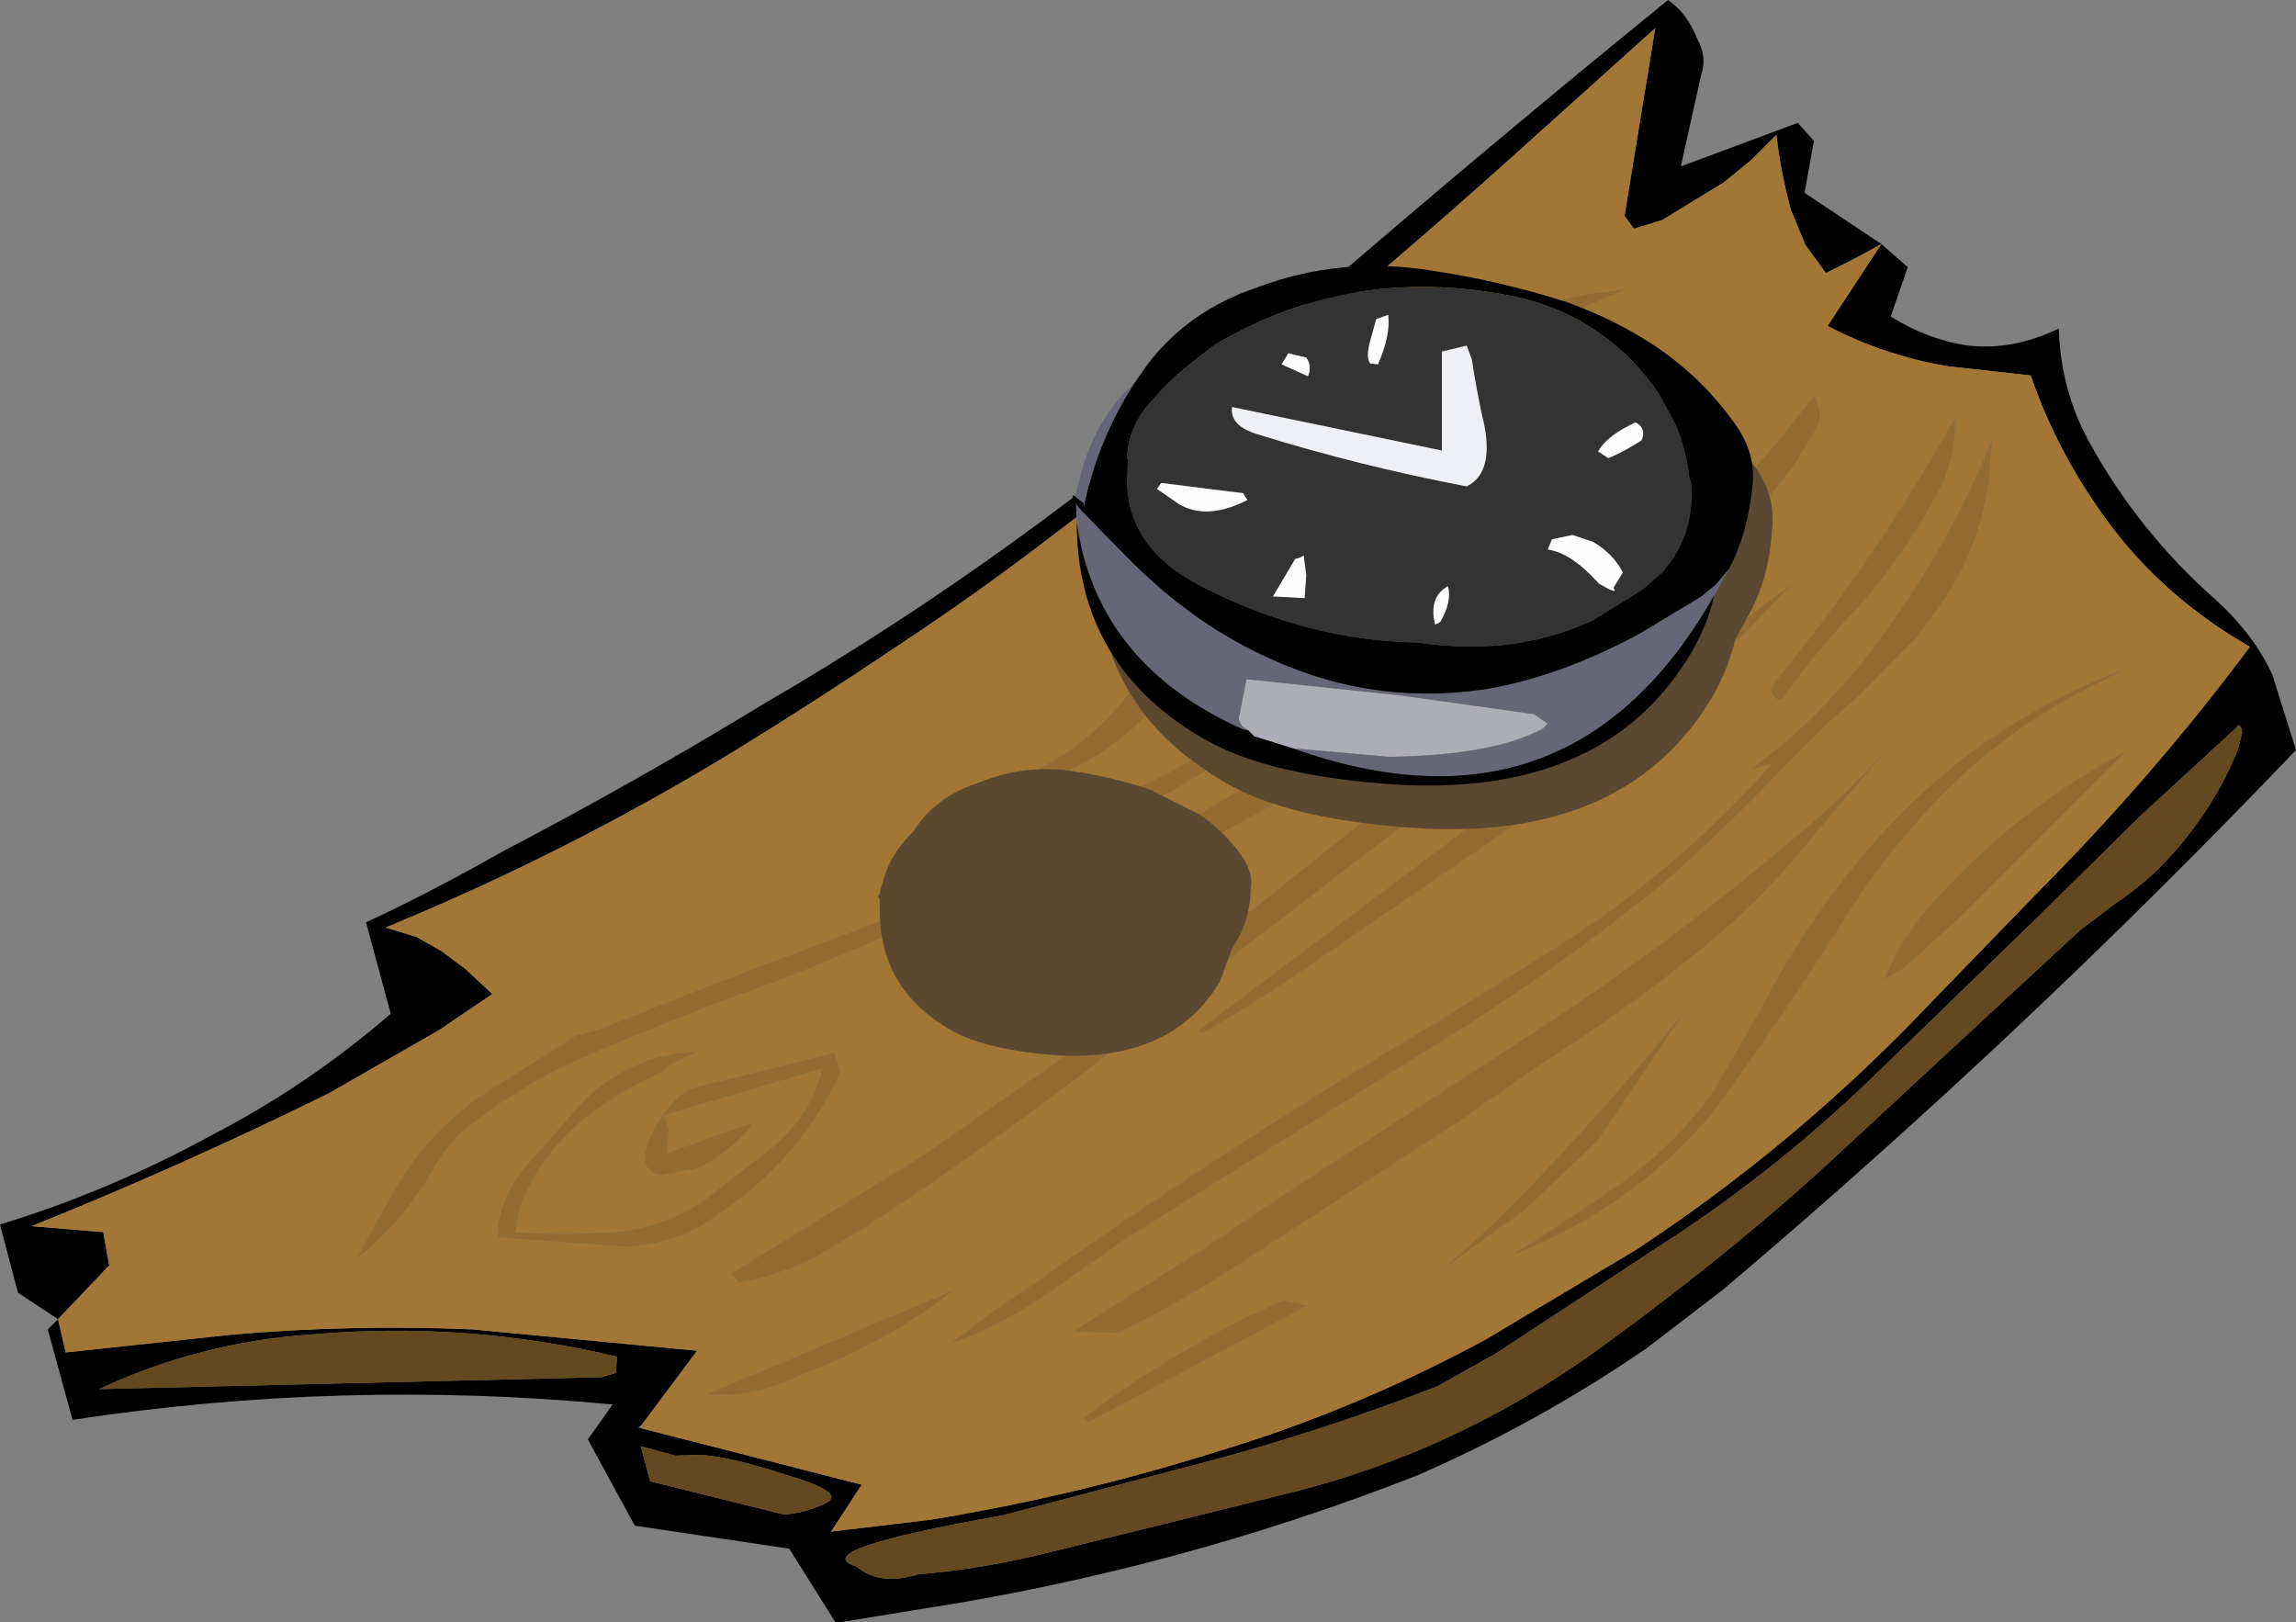
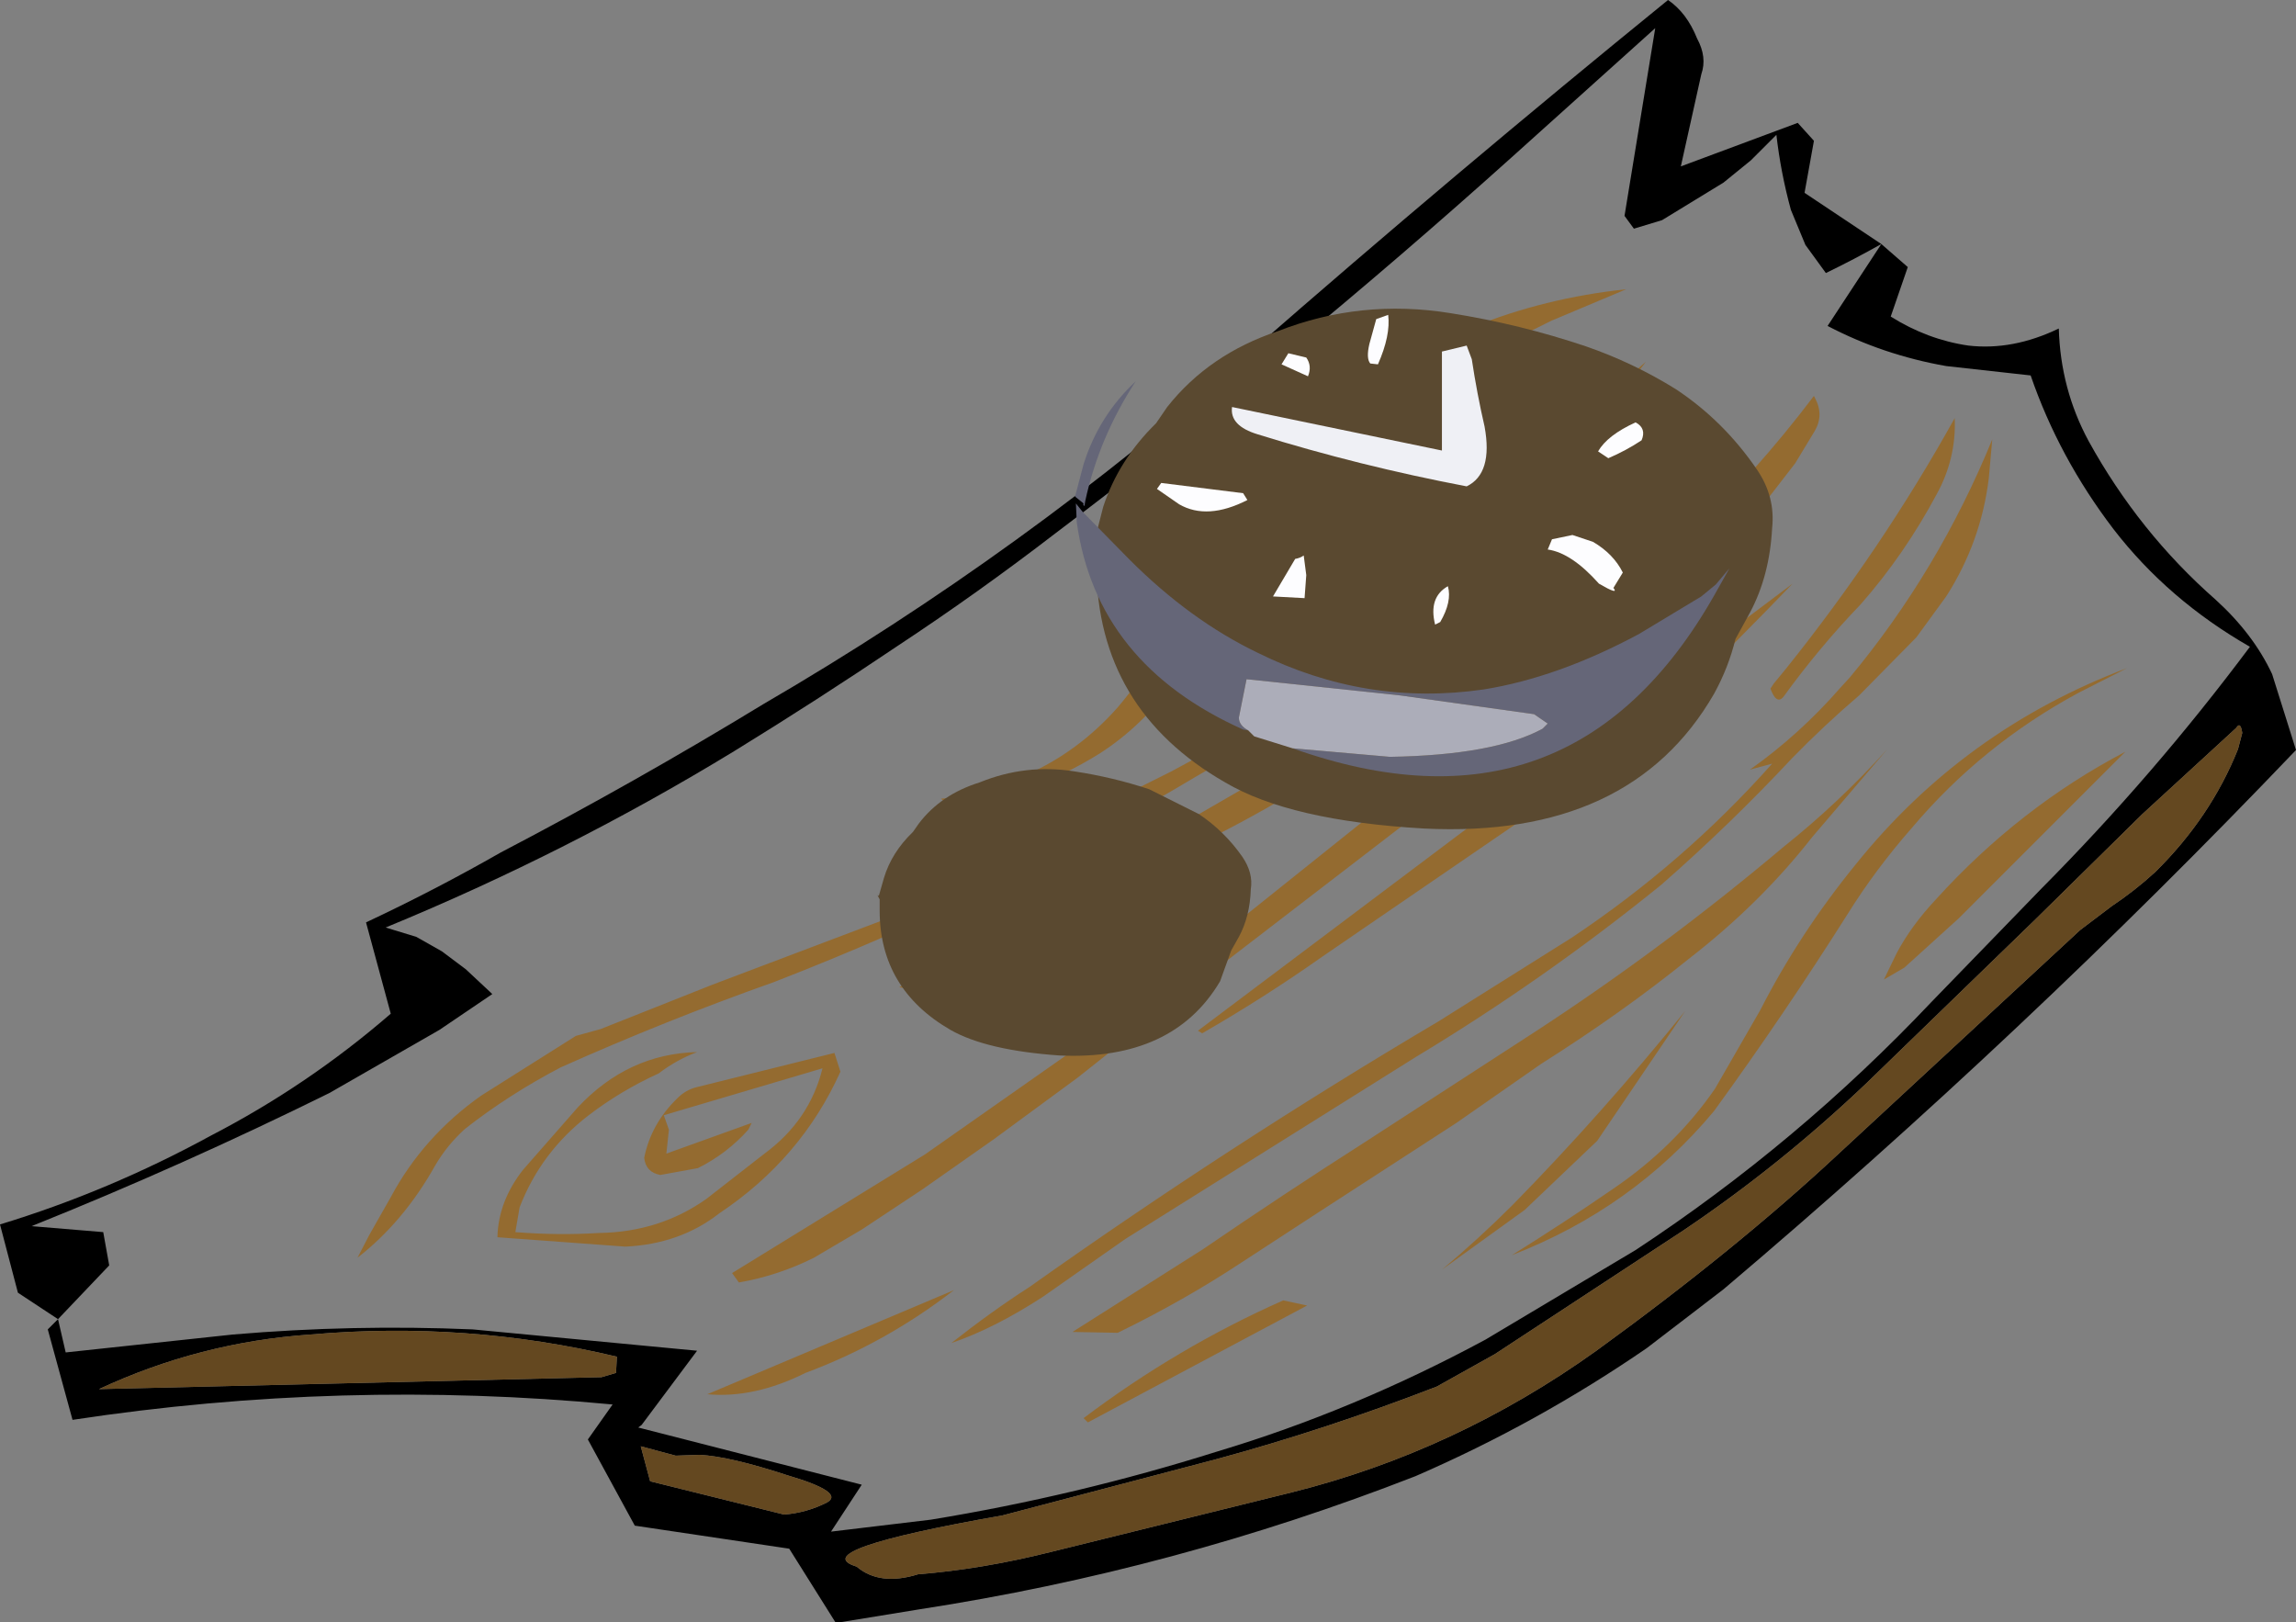
<svg xmlns="http://www.w3.org/2000/svg" height="95.05px" width="134.55px">
  <rect width="100%" height="100%" fill="#808080" stroke="none" />
  <g transform="matrix(1.0, 0.0, 0.0, 1.0, 0.0, 95.05)">
    <path d="M3.4 -17.75 L1.05 -19.3 0.0 -23.3 Q6.4 -25.25 12.35 -28.5 18.05 -31.45 22.9 -35.65 L21.45 -41.0 Q25.5 -42.9 29.35 -45.1 37.2 -49.2 44.75 -53.8 60.05 -62.7 73.3 -74.45 85.2 -84.85 97.75 -95.05 98.85 -94.3 99.45 -92.8 100.05 -91.7 99.7 -90.7 L98.5 -85.3 105.35 -87.85 106.3 -86.8 105.75 -83.75 110.25 -80.75 Q108.65 -79.85 107.0 -79.05 L105.8 -80.7 104.95 -82.75 Q104.35 -84.95 104.1 -87.15 L102.6 -85.65 101.0 -84.35 97.4 -82.15 95.75 -81.65 95.2 -82.4 97.0 -93.4 88.55 -85.8 Q75.75 -74.3 61.85 -63.8 57.3 -60.3 52.6 -57.2 47.85 -54.0 43.05 -51.05 33.3 -45.1 22.6 -40.7 L24.4 -40.15 25.9 -39.3 27.3 -38.25 28.85 -36.8 25.75 -34.7 19.3 -31.0 Q10.7 -26.75 1.85 -23.2 L6.05 -22.85 6.4 -20.9 3.4 -17.75 3.85 -15.8 13.65 -16.85 Q20.7 -17.45 27.7 -17.15 L40.85 -15.9 37.6 -11.55 37.4 -11.4 37.6 -11.35 50.5 -8.05 48.7 -5.3 54.55 -6.0 Q63.1 -7.4 71.35 -10.0 79.35 -12.4 87.05 -16.55 L95.85 -21.8 Q105.35 -28.05 113.2 -36.35 L119.65 -43.0 Q126.25 -49.65 131.85 -57.15 127.05 -59.9 123.85 -64.05 120.65 -68.25 119.0 -73.05 L114.05 -73.6 Q110.35 -74.25 107.1 -75.95 L110.25 -80.75 111.8 -79.4 110.8 -76.5 Q112.95 -75.15 115.35 -74.8 117.95 -74.5 120.65 -75.8 120.75 -72.25 122.4 -69.2 125.35 -63.85 129.85 -59.9 132.05 -57.9 133.15 -55.55 L134.55 -51.1 Q118.6 -34.4 101.0 -19.5 L96.5 -16.05 Q90.1 -11.65 82.95 -8.55 68.85 -3.05 53.9 -0.75 L49.3 0.0 48.95 0.0 46.25 -4.3 37.2 -5.65 34.45 -10.7 35.9 -12.75 Q20.05 -14.25 4.25 -11.85 L2.8 -17.15 3.4 -17.75 M131.4 -52.1 Q131.3 -52.8 131.05 -52.4 L125.55 -47.35 119.2 -41.1 109.35 -31.55 Q104.3 -26.75 98.65 -22.95 L87.6 -15.7 84.2 -13.8 Q77.75 -11.3 71.3 -9.55 L58.75 -6.25 Q47.1 -4.2 50.2 -3.25 51.55 -2.1 53.8 -2.8 57.55 -3.1 61.55 -4.1 L75.7 -7.6 Q85.3 -10.0 93.55 -15.9 101.75 -21.85 107.7 -27.4 L121.9 -40.55 123.75 -41.95 Q125.1 -42.85 126.3 -43.95 129.55 -47.15 131.15 -51.15 L131.4 -52.1 M36.15 -15.55 Q27.35 -17.65 18.2 -16.85 11.7 -16.4 5.8 -13.65 L35.25 -14.35 36.1 -14.6 36.15 -15.55 M38.1 -8.25 L45.95 -6.3 Q47.25 -6.4 48.45 -7.0 49.55 -7.6 46.15 -8.6 42.8 -9.7 41.0 -9.8 L39.6 -9.75 37.55 -10.3 38.1 -8.25" fill="#000000" fill-rule="evenodd" stroke="none" />
-     <path d="M3.4 -17.75 L6.4 -20.9 6.05 -22.85 1.85 -23.2 Q10.7 -26.75 19.3 -31.0 L25.75 -34.7 28.85 -36.8 27.3 -38.25 25.9 -39.3 24.4 -40.15 22.6 -40.7 Q33.3 -45.1 43.05 -51.05 47.85 -54.0 52.6 -57.2 57.3 -60.3 61.85 -63.8 75.75 -74.3 88.55 -85.8 L97.0 -93.4 95.2 -82.4 95.75 -81.65 97.4 -82.15 101.0 -84.35 102.6 -85.65 104.1 -87.15 Q104.35 -84.95 104.95 -82.75 L105.8 -80.7 107.0 -79.05 Q108.65 -79.85 110.25 -80.75 L107.1 -75.95 Q110.35 -74.25 114.05 -73.6 L119.0 -73.05 Q120.65 -68.25 123.85 -64.05 127.05 -59.9 131.85 -57.15 126.25 -49.65 119.65 -43.0 L113.2 -36.35 Q105.35 -28.05 95.85 -21.8 L87.05 -16.55 Q79.35 -12.4 71.35 -10.0 63.1 -7.4 54.55 -6.0 L48.7 -5.3 50.5 -8.05 37.6 -11.35 37.6 -11.55 40.85 -15.9 27.7 -17.15 Q20.7 -17.45 13.65 -16.85 L3.85 -15.8 3.4 -17.75 M114.55 -70.55 Q110.3 -62.9 104.65 -55.85 L103.95 -55.0 103.75 -54.7 Q104.1 -53.75 104.5 -54.2 106.6 -57.1 109.05 -59.65 111.6 -62.55 113.5 -66.1 114.65 -68.2 114.55 -70.55 M116.75 -69.3 Q113.6 -61.6 108.4 -55.35 L107.85 -54.75 Q105.45 -52.0 102.55 -49.95 L103.85 -50.3 Q98.7 -44.5 92.1 -40.1 L84.3 -35.2 Q72.05 -27.95 60.35 -19.65 58.1 -18.2 55.75 -16.35 58.25 -17.2 61.1 -19.05 L65.95 -22.45 82.95 -33.1 Q90.5 -37.65 97.35 -43.2 101.4 -46.75 105.0 -50.6 106.9 -52.55 108.95 -54.3 L112.3 -57.7 114.05 -60.1 Q116.1 -63.3 116.55 -67.05 L116.75 -69.3 M124.65 -55.9 Q115.1 -52.3 108.75 -44.4 105.45 -40.35 103.15 -35.85 L100.5 -31.25 Q98.15 -27.85 94.55 -25.4 91.65 -23.4 88.6 -21.5 95.7 -24.25 100.45 -29.95 104.55 -35.6 108.25 -41.45 109.9 -44.1 112.05 -46.55 116.15 -51.4 121.8 -54.45 L124.65 -55.9 M25.5 -26.75 Q26.2 -27.95 27.25 -28.9 29.8 -30.9 32.85 -32.5 39.0 -35.25 45.35 -37.5 52.05 -40.1 58.3 -43.15 64.5 -46.2 70.1 -49.55 L79.25 -54.85 89.2 -61.75 Q94.85 -65.85 99.7 -71.0 L99.15 -71.4 Q85.25 -58.75 68.65 -49.85 L59.35 -45.2 54.7 -42.35 53.25 -41.7 41.75 -37.35 35.2 -34.75 33.75 -34.35 28.2 -30.85 Q24.8 -28.45 22.9 -24.9 L21.65 -22.7 20.95 -21.35 Q23.65 -23.45 25.5 -26.75 M29.15 -22.55 L36.65 -22.0 Q39.85 -22.15 42.15 -23.95 46.95 -27.15 49.25 -32.25 L48.9 -33.35 40.85 -31.35 Q40.2 -31.2 39.7 -30.7 38.15 -29.2 37.75 -27.2 37.85 -26.35 38.7 -26.2 L40.9 -26.6 Q42.6 -27.45 43.85 -28.85 L44.05 -29.25 39.05 -27.45 39.2 -28.85 38.9 -29.7 48.2 -32.45 Q47.45 -29.4 44.8 -27.45 L41.4 -24.8 Q38.65 -22.85 35.1 -22.8 32.7 -22.65 30.2 -22.85 L30.45 -24.3 Q31.7 -27.55 34.5 -29.7 36.4 -31.15 38.6 -32.15 39.65 -32.95 40.85 -33.4 36.8 -33.3 33.85 -30.15 L30.65 -26.5 Q29.2 -24.65 29.15 -22.55 M53.65 -37.05 L57.8 -39.0 Q63.6 -42.25 70.05 -45.5 75.7 -48.25 81.0 -52.0 L84.25 -54.7 87.15 -57.1 52.7 -37.2 53.65 -37.05 M95.3 -78.1 Q85.75 -77.1 78.15 -71.15 72.25 -66.65 69.55 -60.05 67.95 -56.5 65.5 -53.6 63.2 -51.0 60.15 -49.65 57.8 -48.4 55.15 -48.25 L55.65 -47.75 Q60.35 -48.35 64.45 -50.9 67.0 -52.55 68.75 -55.05 69.7 -56.3 70.2 -57.8 73.85 -67.6 83.3 -72.45 L90.9 -76.25 95.3 -78.1 M76.3 -55.75 Q80.9 -57.7 84.65 -61.35 L86.4 -62.85 Q90.85 -66.6 94.5 -71.3 L96.45 -73.85 75.6 -55.75 76.3 -55.75 M70.45 -34.5 Q74.1 -36.6 77.5 -39.0 L89.25 -47.05 99.65 -55.35 103.5 -59.25 105.05 -60.85 70.2 -34.65 70.45 -34.5 M63.15 -31.9 L68.7 -36.3 82.1 -46.6 Q93.2 -55.2 103.15 -65.25 L105.2 -67.9 106.35 -69.8 Q106.9 -70.75 106.35 -71.75 L106.3 -71.85 Q102.9 -67.35 98.75 -63.4 L91.4 -56.65 Q86.95 -52.7 82.35 -48.9 L72.1 -40.7 62.75 -33.4 54.2 -27.4 42.9 -20.45 43.3 -19.9 Q45.6 -20.3 47.7 -21.35 L50.5 -23.0 54.05 -25.35 58.25 -28.3 63.15 -31.9 M84.75 -67.05 L88.2 -70.45 Q84.25 -69.65 81.25 -66.75 L79.3 -64.3 78.6 -63.2 Q78.8 -62.4 79.25 -62.65 82.1 -64.5 84.75 -67.05 M104.55 -45.45 Q97.55 -39.55 90.05 -34.65 L79.95 -28.1 Q75.25 -25.1 70.5 -21.85 L62.85 -17.0 65.5 -16.95 Q69.4 -18.85 72.8 -21.1 L77.25 -24.0 85.35 -29.25 90.3 -32.7 Q95.05 -35.7 98.95 -38.85 103.15 -42.1 106.2 -46.0 L110.6 -51.15 Q107.75 -48.0 104.55 -45.45 M114.8 -41.25 L124.55 -51.0 Q118.35 -47.75 113.45 -42.35 112.0 -40.8 111.15 -39.2 L110.4 -37.65 111.6 -38.35 114.8 -41.25 M93.6 -28.2 L98.75 -35.8 Q93.85 -29.75 88.65 -24.45 86.65 -22.45 84.5 -20.65 L89.35 -24.15 93.6 -28.2 M75.2 -18.85 Q69.0 -16.1 63.5 -11.95 L63.75 -11.7 76.6 -18.55 75.2 -18.85 M55.9 -19.45 L41.45 -13.35 Q44.2 -13.1 47.2 -14.6 51.9 -16.35 55.9 -19.45" fill="#a27635" fill-rule="evenodd" stroke="none" />
    <path d="M124.65 -55.9 L121.8 -54.45 Q116.15 -51.4 112.05 -46.55 109.9 -44.1 108.25 -41.45 104.55 -35.6 100.45 -29.95 95.7 -24.25 88.6 -21.5 91.65 -23.4 94.55 -25.4 98.15 -27.85 100.5 -31.25 L103.15 -35.85 Q105.45 -40.35 108.75 -44.4 115.1 -52.3 124.65 -55.9 M116.75 -69.3 L116.55 -67.05 Q116.1 -63.3 114.05 -60.1 L112.3 -57.7 108.95 -54.3 Q106.9 -52.55 105.0 -50.6 101.4 -46.75 97.35 -43.2 90.5 -37.65 82.95 -33.1 L65.95 -22.45 61.1 -19.05 Q58.25 -17.2 55.75 -16.35 58.1 -18.2 60.35 -19.65 72.05 -27.95 84.3 -35.2 L92.1 -40.1 Q98.7 -44.5 103.85 -50.3 L102.55 -49.95 Q105.45 -52.0 107.85 -54.75 L108.4 -55.35 Q113.6 -61.6 116.75 -69.3 M114.55 -70.55 Q114.65 -68.2 113.5 -66.1 111.6 -62.55 109.05 -59.65 106.6 -57.1 104.5 -54.2 104.1 -53.75 103.75 -54.7 L103.95 -55.0 104.65 -55.85 Q110.3 -62.9 114.55 -70.55 M55.9 -19.45 Q51.9 -16.35 47.2 -14.6 44.2 -13.1 41.45 -13.35 L55.9 -19.45 M75.2 -18.85 L76.6 -18.55 63.75 -11.7 63.5 -11.95 Q69.0 -16.1 75.2 -18.85 M93.6 -28.2 L89.35 -24.15 84.5 -20.65 Q86.65 -22.45 88.65 -24.45 93.85 -29.75 98.75 -35.8 L93.6 -28.2 M114.8 -41.25 L111.6 -38.35 110.4 -37.65 111.15 -39.2 Q112.0 -40.8 113.45 -42.35 118.35 -47.75 124.55 -51.0 L114.8 -41.25 M104.55 -45.45 Q107.75 -48.0 110.6 -51.15 L106.2 -46.0 Q103.15 -42.1 98.95 -38.85 95.05 -35.7 90.3 -32.7 L85.35 -29.25 77.25 -24.0 72.8 -21.1 Q69.4 -18.85 65.5 -16.95 L62.85 -17.0 70.5 -21.85 Q75.25 -25.1 79.95 -28.1 L90.05 -34.65 Q97.55 -39.55 104.55 -45.45 M84.75 -67.05 Q82.1 -64.5 79.25 -62.65 78.8 -62.4 78.6 -63.2 L79.3 -64.3 81.25 -66.75 Q84.25 -69.65 88.2 -70.45 L84.75 -67.05 M63.15 -31.9 L58.25 -28.3 54.05 -25.35 50.5 -23.0 47.7 -21.35 Q45.6 -20.3 43.3 -19.9 L42.9 -20.45 54.2 -27.4 62.75 -33.4 72.1 -40.7 82.35 -48.9 Q86.95 -52.7 91.4 -56.65 L98.75 -63.4 Q102.9 -67.35 106.3 -71.85 L106.35 -71.75 Q106.9 -70.75 106.35 -69.8 L105.2 -67.9 103.15 -65.25 Q93.2 -55.2 82.1 -46.6 L68.7 -36.3 63.15 -31.9 M70.45 -34.5 L70.2 -34.65 105.05 -60.85 103.5 -59.25 99.65 -55.35 89.25 -47.05 77.5 -39.0 Q74.1 -36.6 70.45 -34.5 M76.3 -55.75 L75.6 -55.75 96.45 -73.85 94.5 -71.3 Q90.85 -66.6 86.4 -62.85 L84.65 -61.35 Q80.9 -57.7 76.3 -55.75 M95.3 -78.1 L90.9 -76.25 83.3 -72.45 Q73.85 -67.6 70.2 -57.8 69.7 -56.3 68.75 -55.05 67.0 -52.55 64.45 -50.9 60.35 -48.35 55.65 -47.75 L55.15 -48.25 Q57.8 -48.4 60.15 -49.65 63.2 -51.0 65.5 -53.6 67.95 -56.5 69.55 -60.05 72.25 -66.65 78.15 -71.15 85.75 -77.1 95.3 -78.1 M53.65 -37.05 L52.7 -37.2 87.15 -57.1 84.25 -54.7 81.0 -52.0 Q75.7 -48.25 70.05 -45.5 63.6 -42.25 57.8 -39.0 L53.65 -37.05 M29.15 -22.55 Q29.2 -24.65 30.65 -26.5 L33.85 -30.15 Q36.8 -33.3 40.85 -33.4 39.65 -32.95 38.6 -32.15 36.4 -31.15 34.5 -29.7 31.7 -27.55 30.45 -24.3 L30.2 -22.85 Q32.7 -22.65 35.1 -22.8 38.65 -22.85 41.4 -24.8 L44.8 -27.45 Q47.45 -29.4 48.2 -32.45 L38.9 -29.7 39.2 -28.85 39.05 -27.45 44.05 -29.25 43.85 -28.85 Q42.6 -27.45 40.9 -26.6 L38.7 -26.2 Q37.85 -26.35 37.75 -27.2 38.15 -29.2 39.7 -30.7 40.2 -31.2 40.85 -31.35 L48.9 -33.35 49.25 -32.25 Q46.95 -27.15 42.15 -23.95 39.85 -22.15 36.65 -22.0 L29.15 -22.55 M25.5 -26.75 Q23.65 -23.45 20.95 -21.35 L21.65 -22.7 22.9 -24.9 Q24.8 -28.45 28.2 -30.85 L33.75 -34.35 35.2 -34.75 41.75 -37.35 53.25 -41.7 54.7 -42.35 59.35 -45.2 68.65 -49.85 Q85.25 -58.75 99.15 -71.4 L99.7 -71.0 Q94.85 -65.85 89.2 -61.75 L79.25 -54.85 70.1 -49.55 Q64.5 -46.2 58.3 -43.15 52.05 -40.1 45.35 -37.5 39.0 -35.25 32.85 -32.5 29.8 -30.9 27.25 -28.9 26.2 -27.95 25.5 -26.75" fill="#946b30" fill-rule="evenodd" stroke="none" />
    <path d="M131.4 -52.1 L131.15 -51.15 Q129.55 -47.15 126.3 -43.95 125.1 -42.85 123.75 -41.95 L121.9 -40.55 107.7 -27.4 Q101.75 -21.85 93.55 -15.9 85.3 -10.0 75.7 -7.6 L61.55 -4.1 Q57.55 -3.1 53.8 -2.8 51.55 -2.1 50.2 -3.25 47.1 -4.2 58.75 -6.25 L71.3 -9.55 Q77.75 -11.3 84.2 -13.8 L87.6 -15.7 98.65 -22.95 Q104.3 -26.75 109.35 -31.55 L119.2 -41.1 125.55 -47.35 131.05 -52.4 Q131.3 -52.8 131.4 -52.1 M38.1 -8.25 L37.55 -10.3 39.6 -9.75 41.0 -9.8 Q42.8 -9.7 46.15 -8.6 49.55 -7.6 48.45 -7.0 47.25 -6.4 45.95 -6.3 L38.1 -8.25 M36.15 -15.55 L36.1 -14.6 35.25 -14.35 5.8 -13.65 Q11.7 -16.4 18.2 -16.85 27.35 -17.65 36.15 -15.55" fill="#644820" fill-rule="evenodd" stroke="none" />
    <path d="M103.85 -64.1 Q103.7 -61.3 102.55 -59.15 L101.7 -57.6 Q101.3 -55.95 100.45 -54.4 95.55 -45.9 83.45 -46.5 75.6 -46.95 71.8 -49.2 64.3 -53.5 64.25 -61.9 L64.2 -63.05 Q63.85 -63.75 64.15 -63.4 L64.65 -65.35 Q65.55 -68.1 67.75 -70.25 L68.4 -71.2 Q70.85 -74.3 74.9 -75.65 79.75 -77.55 85.0 -76.7 89.1 -76.05 92.95 -74.75 95.7 -73.8 98.2 -72.25 101.0 -70.4 102.95 -67.55 104.05 -65.95 103.85 -64.1" fill="#5a4930" fill-rule="evenodd" stroke="none" />
    <path d="M73.3 -42.95 Q73.25 -41.35 72.6 -40.15 L72.15 -39.35 71.5 -37.55 Q68.75 -32.9 62.1 -33.2 57.8 -33.5 55.7 -34.7 51.55 -37.1 51.55 -41.7 L51.55 -42.35 Q51.35 -42.7 51.5 -42.55 L51.8 -43.6 Q52.25 -45.1 53.5 -46.3 L53.85 -46.8 Q55.15 -48.5 57.4 -49.2 60.1 -50.3 62.95 -49.85 65.25 -49.5 67.35 -48.8 L70.25 -47.35 Q71.75 -46.35 72.8 -44.85 73.45 -43.9 73.3 -42.95" fill="#5a4930" fill-rule="evenodd" stroke="none" />
    <path d="M75.75 -51.2 L81.45 -50.7 Q87.55 -50.8 90.4 -52.35 L90.7 -52.65 89.9 -53.2 82.05 -54.3 73.05 -55.25 72.6 -53.0 Q72.6 -52.55 73.15 -52.25 L72.85 -52.3 Q64.25 -56.15 63.1 -64.45 L63.05 -65.55 63.45 -65.05 66.2 -62.25 Q69.75 -58.7 73.7 -56.8 80.05 -53.65 86.95 -54.65 91.3 -55.35 96.05 -57.9 L99.7 -60.1 100.55 -60.8 101.35 -61.75 100.45 -60.15 Q92.05 -45.4 75.75 -51.2 M66.55 -72.7 Q64.4 -69.4 63.6 -65.7 L63.55 -65.4 Q63.45 -65.45 63.5 -65.55 L63.0 -65.95 63.5 -67.85 Q64.4 -70.7 66.55 -72.7" fill="#656678" fill-rule="evenodd" stroke="none" />
    <path d="M73.15 -52.25 Q72.6 -52.55 72.6 -53.0 L73.05 -55.25 82.05 -54.3 89.9 -53.2 90.7 -52.65 90.4 -52.35 Q87.55 -50.8 81.45 -50.7 L75.75 -51.2 73.5 -51.9 73.15 -52.25" fill="#acadb9" fill-rule="evenodd" stroke="none" />
-     <path d="M73.15 -52.25 L73.5 -51.9 75.75 -51.2 Q92.05 -45.4 100.45 -60.15 100.1 -58.55 99.2 -56.95 94.3 -48.5 82.25 -49.05 74.45 -49.5 70.55 -51.75 63.1 -56.05 63.1 -64.45 64.25 -56.15 72.85 -52.3 L73.15 -52.25 M101.35 -61.75 L100.55 -60.8 99.7 -60.1 96.05 -57.9 Q91.3 -55.35 86.95 -54.65 80.05 -53.65 73.7 -56.8 69.75 -58.7 66.2 -62.25 L63.45 -65.05 63.05 -65.55 Q62.7 -66.2 63.0 -65.95 L63.5 -65.55 Q63.45 -65.45 63.55 -65.4 L63.6 -65.7 Q64.4 -69.4 66.55 -72.7 L67.25 -73.7 Q69.65 -76.85 73.65 -78.2 78.55 -80.05 83.85 -79.2 87.9 -78.6 91.8 -77.35 94.6 -76.35 96.95 -74.8 99.8 -72.9 101.75 -70.1 102.9 -68.45 102.7 -66.6 102.45 -63.9 101.35 -61.75 M71.2 -74.85 L69.9 -73.85 Q68.55 -72.8 67.5 -71.55 66.15 -70.15 66.05 -68.2 L66.1 -68.1 66.05 -66.75 Q66.15 -62.9 70.3 -60.75 76.55 -57.5 83.1 -57.4 88.7 -56.55 93.35 -58.7 L96.25 -60.5 97.45 -61.55 97.95 -62.2 Q99.3 -64.15 99.1 -66.75 L99.0 -67.05 Q98.8 -68.75 98.2 -70.15 L97.2 -72.0 Q95.8 -74.05 93.9 -75.4 91.65 -77.05 88.85 -77.65 79.3 -79.65 71.2 -74.85" fill="#000000" fill-rule="evenodd" stroke="none" />
-     <path d="M73.7 -69.6 Q79.65 -67.75 85.95 -66.55 87.5 -67.3 87.0 -70.05 86.55 -72.0 86.25 -74.0 L85.95 -74.8 84.5 -74.45 84.5 -68.65 72.2 -71.2 Q72.05 -70.1 73.7 -69.6 M71.2 -74.85 Q79.3 -79.65 88.85 -77.65 91.65 -77.05 93.9 -75.4 95.8 -74.05 97.2 -72.0 L98.2 -70.15 Q98.8 -68.75 99.0 -67.05 L99.1 -66.75 Q99.3 -64.15 97.95 -62.2 L97.45 -61.55 96.25 -60.5 93.35 -58.7 Q88.7 -56.55 83.1 -57.4 76.55 -57.5 70.3 -60.75 66.15 -62.9 66.05 -66.75 L66.1 -68.1 66.05 -68.2 Q66.15 -70.15 67.5 -71.55 68.55 -72.8 69.9 -73.85 L71.2 -74.85 M76.65 -73.0 Q76.9 -73.6 76.55 -74.1 L75.5 -74.35 75.1 -73.7 76.65 -73.0 M81.35 -76.6 L80.65 -76.35 80.25 -74.9 Q80.05 -74.05 80.3 -73.75 L80.75 -73.7 Q81.5 -75.4 81.35 -76.6 M76.4 -62.5 Q76.2 -62.35 75.9 -62.3 L74.6 -60.1 76.45 -60.0 76.55 -61.35 76.4 -62.5 M72.85 -66.15 L68.05 -66.75 67.8 -66.4 69.1 -65.5 Q70.75 -64.55 73.1 -65.75 L72.85 -66.15 M84.1 -58.45 L84.4 -58.6 Q85.1 -59.8 84.85 -60.7 83.7 -60.05 84.1 -58.45 M92.15 -63.7 L90.95 -63.45 90.7 -62.85 Q92.1 -62.65 93.7 -60.85 94.9 -60.15 94.55 -60.6 L95.1 -61.5 Q94.55 -62.6 93.35 -63.3 L92.15 -63.7 M96.2 -69.25 Q96.5 -69.95 95.85 -70.3 94.2 -69.55 93.65 -68.6 L94.25 -68.2 Q95.3 -68.65 96.2 -69.25" fill="#333333" fill-rule="evenodd" stroke="none" />
    <path d="M76.65 -73.0 L75.1 -73.7 75.5 -74.35 76.55 -74.1 Q76.9 -73.6 76.65 -73.0 M72.85 -66.15 L73.1 -65.75 Q70.75 -64.55 69.1 -65.5 L67.8 -66.4 68.05 -66.75 72.85 -66.15 M76.4 -62.5 L76.55 -61.35 76.45 -60.0 74.6 -60.1 75.9 -62.3 Q76.2 -62.35 76.4 -62.5 M81.35 -76.6 Q81.5 -75.4 80.75 -73.7 L80.3 -73.75 Q80.05 -74.05 80.25 -74.9 L80.65 -76.35 81.35 -76.6 M96.2 -69.25 Q95.3 -68.65 94.25 -68.2 L93.65 -68.6 Q94.2 -69.55 95.85 -70.3 96.5 -69.95 96.2 -69.25 M92.15 -63.7 L93.35 -63.3 Q94.55 -62.6 95.1 -61.5 L94.55 -60.6 Q94.9 -60.15 93.7 -60.85 92.1 -62.65 90.7 -62.85 L90.95 -63.45 92.15 -63.7 M84.1 -58.45 Q83.7 -60.05 84.85 -60.7 85.1 -59.8 84.4 -58.6 L84.1 -58.45" fill="#fdfdff" fill-rule="evenodd" stroke="none" />
    <path d="M73.7 -69.6 Q72.05 -70.1 72.2 -71.2 L84.5 -68.65 84.5 -74.45 85.95 -74.8 86.25 -74.0 Q86.55 -72.0 87.0 -70.05 87.5 -67.3 85.95 -66.55 79.65 -67.75 73.7 -69.6" fill="#eff0f5" fill-rule="evenodd" stroke="none" />
  </g>
</svg>